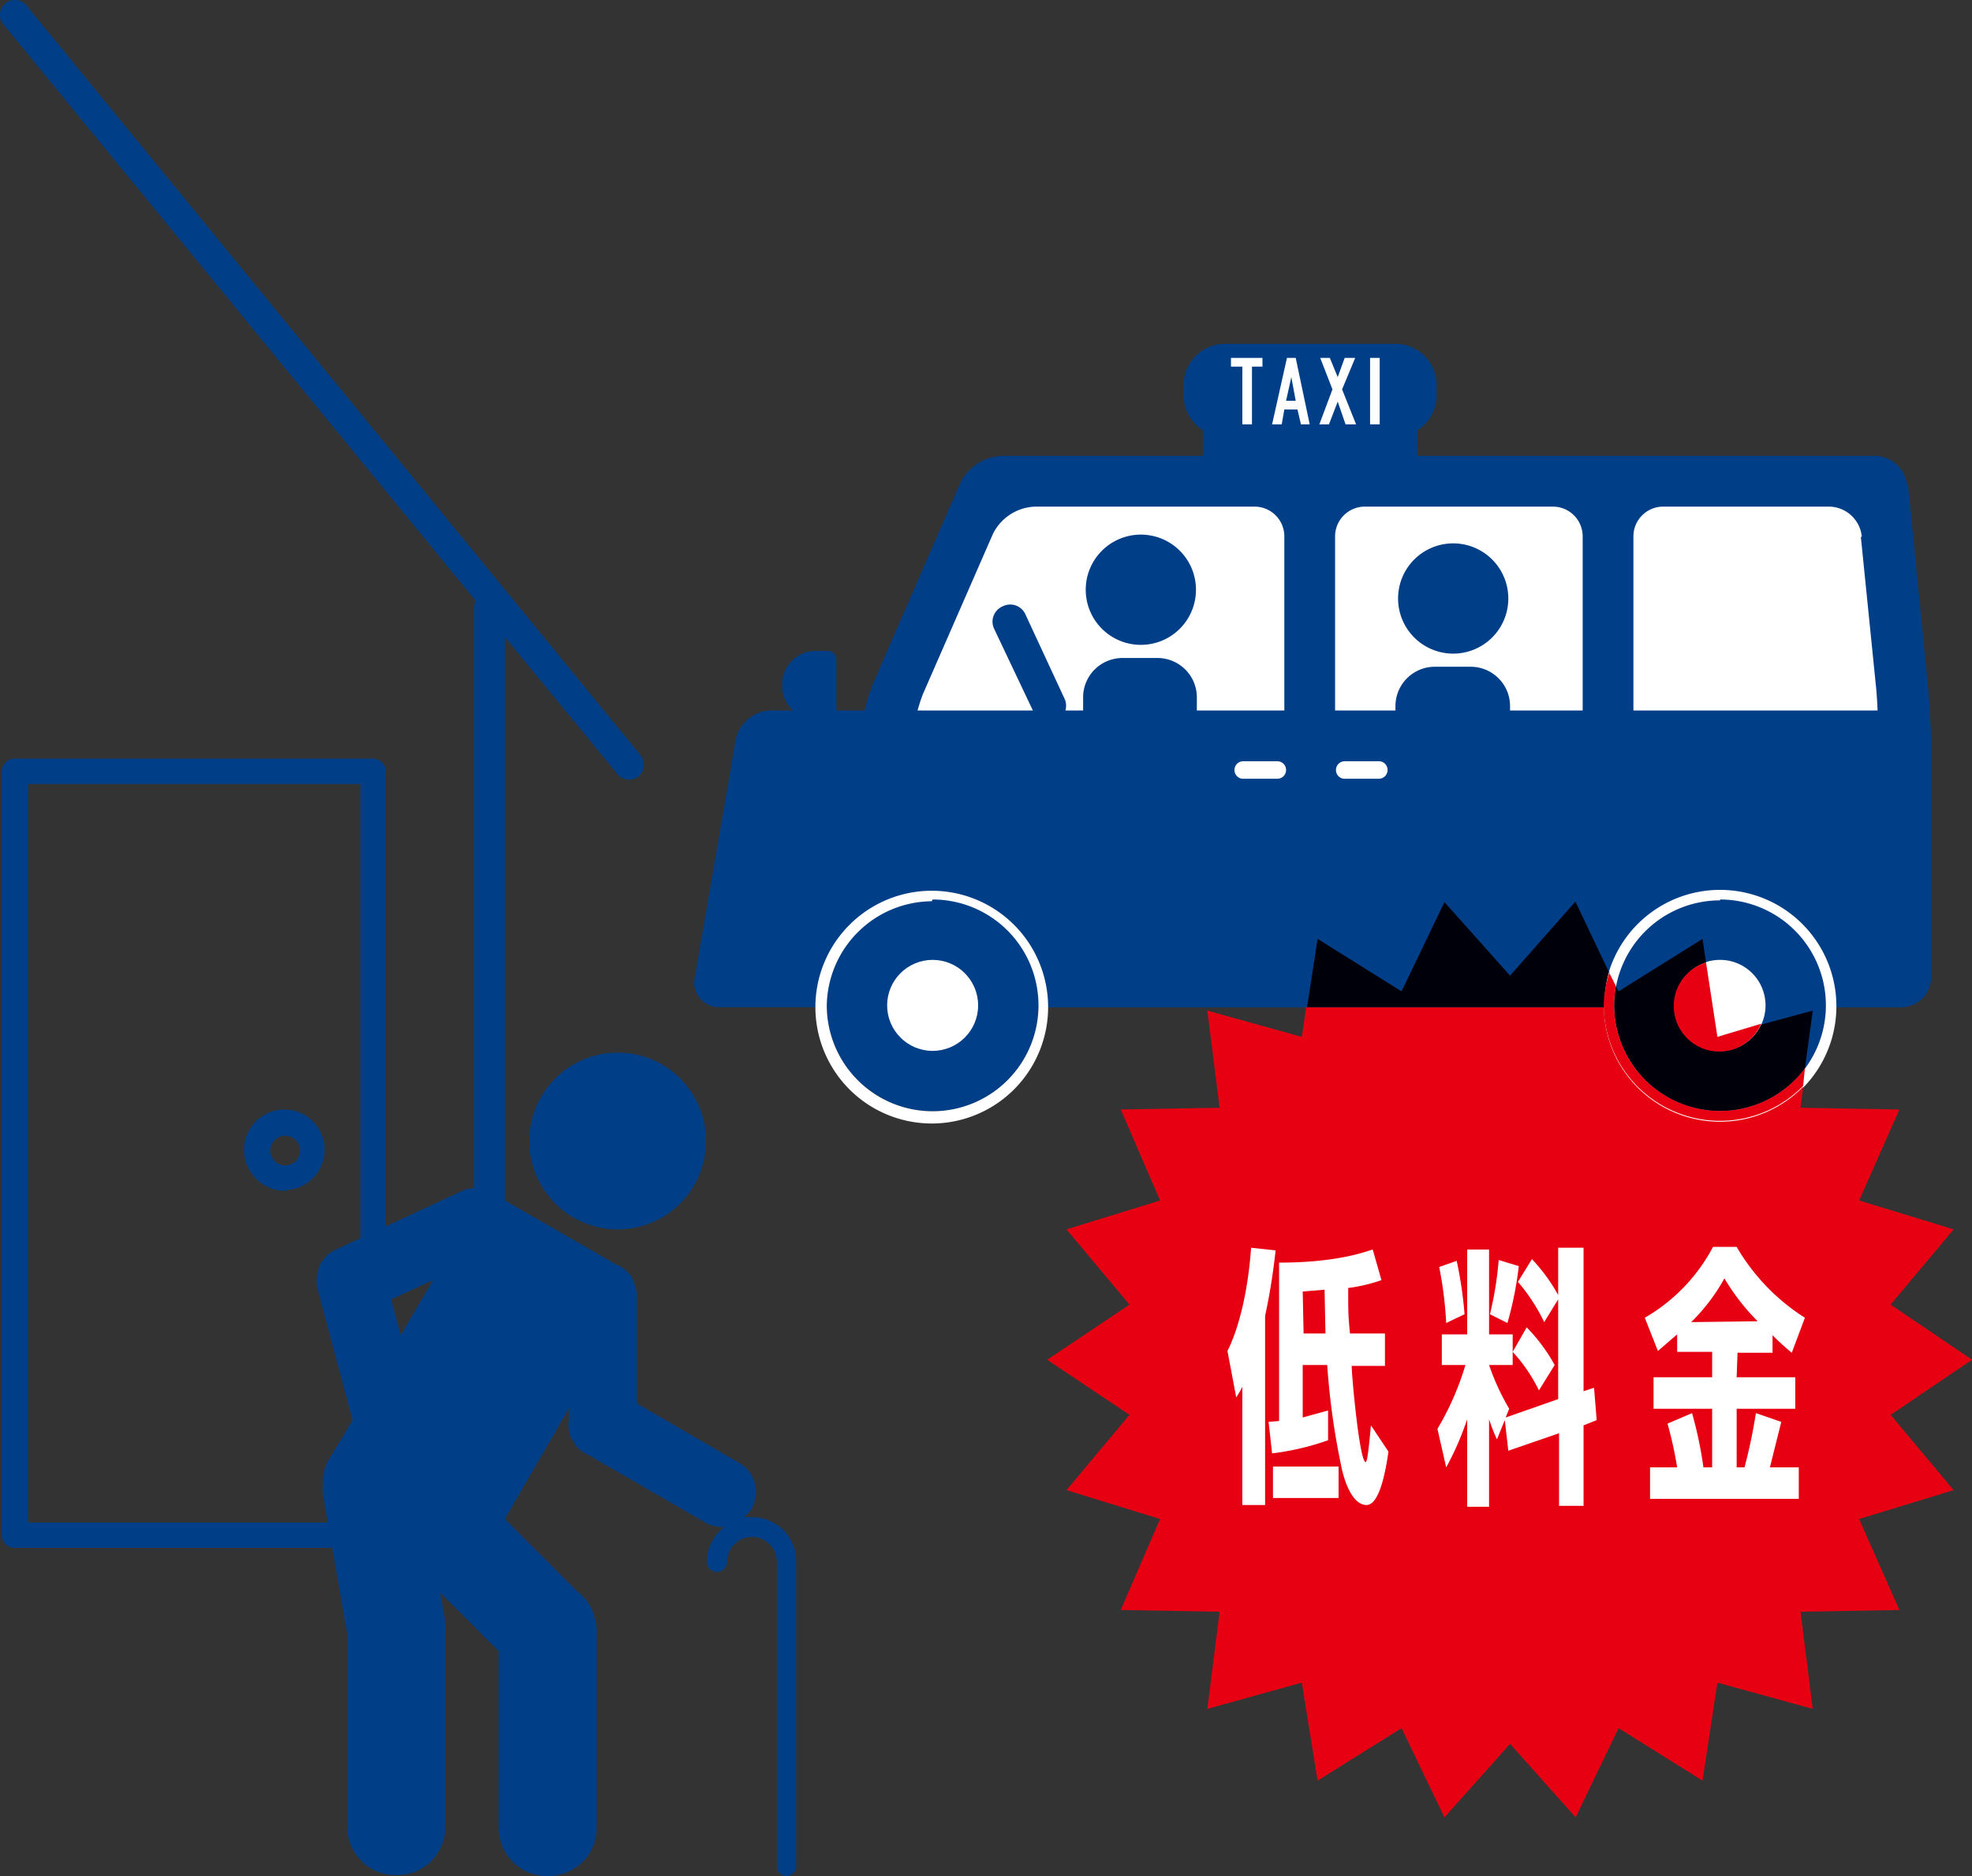
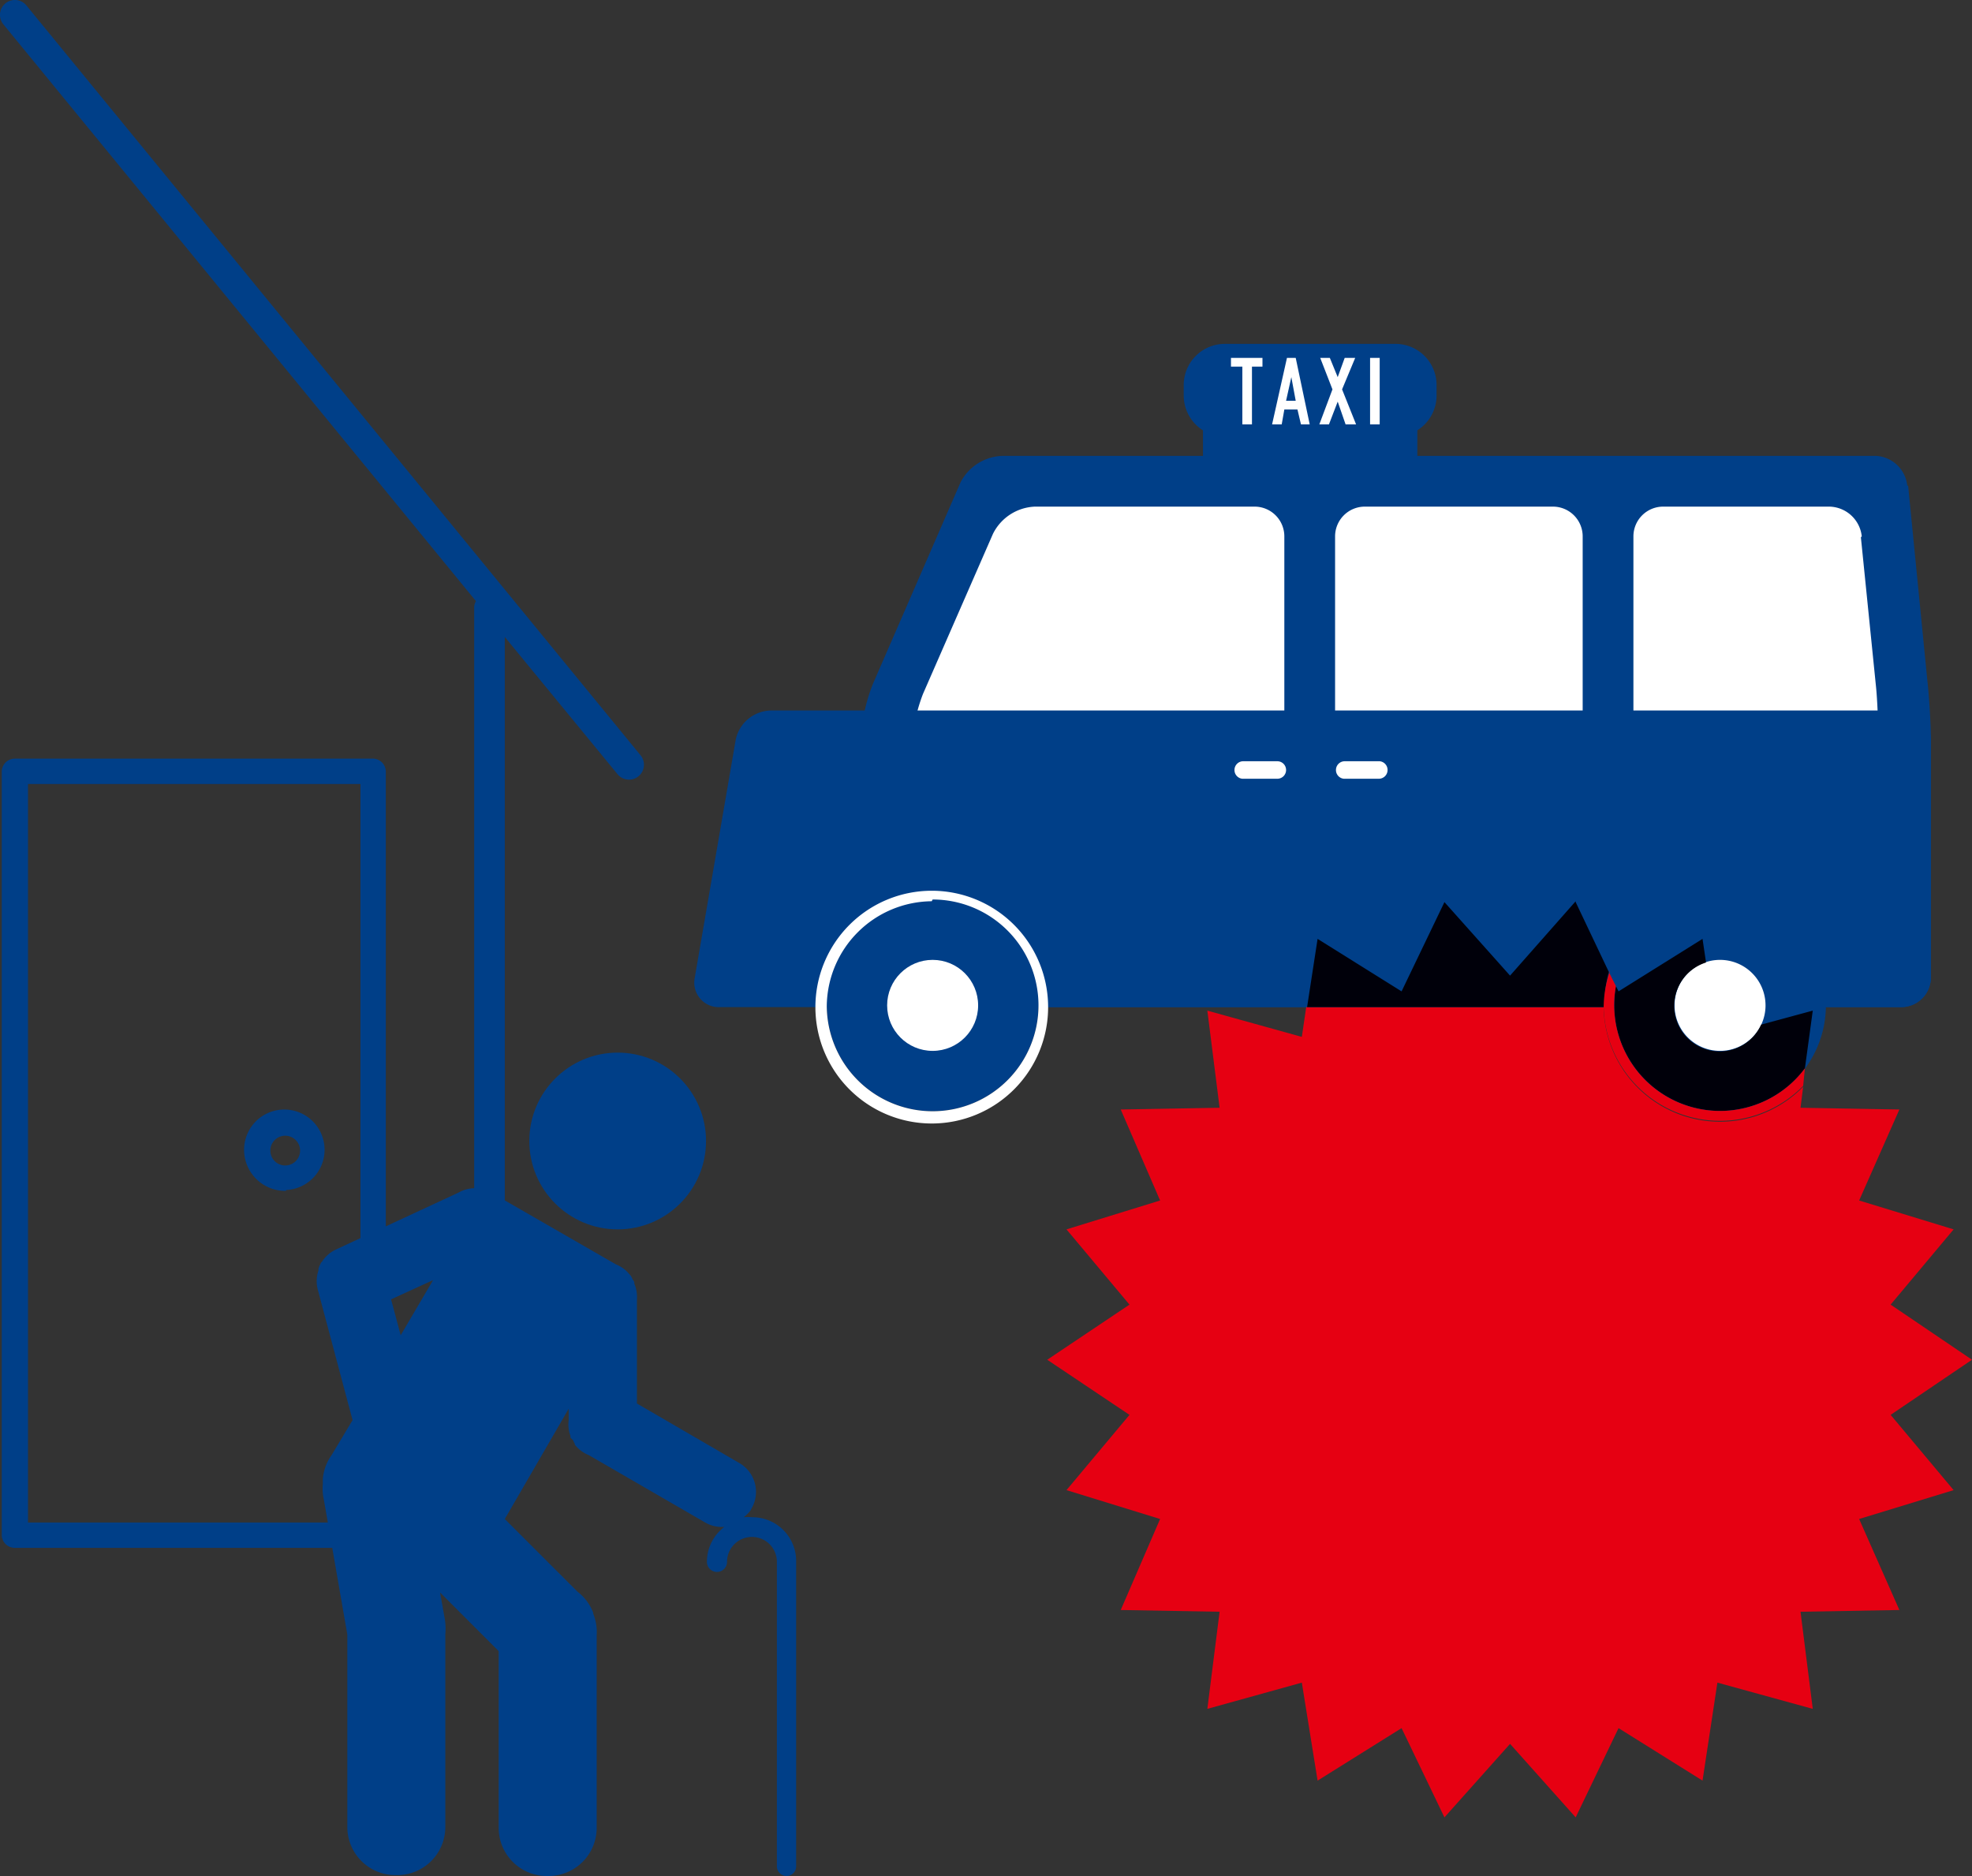
<svg xmlns="http://www.w3.org/2000/svg" viewBox="0 0 225.4 214.4">
  <rect x="0" y="0" width="225.4" height="214.4" fill="#333333" stroke="none" />
  <defs>
    <style>
      .cls-1{fill:#003f88}.cls-2{fill:#fff}.cls-3{fill:#e60012}.cls-4{fill:#00000a}
    </style>
  </defs>
  <g id="レイヤー_2" data-name="レイヤー 2">
    <g id="contents">
      <path d="M218 55.5a3.8 3.8 0 0 0-3.6-3.4h-99.8a5.6 5.6 0 0 0-4.8 3l-10 23a19.4 19.4 0 0 0-1.4 6.5v27.1a3.4 3.4 0 0 0 3.4 3.4h115.5a3.4 3.4 0 0 0 3.4-3.4V84.6c0-1.9-.2-5-.4-6.8l-2.2-22.3" class="cls-1" />
      <path d="M212.8 61.3a3.8 3.8 0 0 0-3.7-3.4h-19a3.4 3.4 0 0 0-3.4 3.4V99a3 3 0 1 1-5.8 0V61.3a3.4 3.4 0 0 0-3.4-3.4H156a3.4 3.4 0 0 0-3.4 3.4V99a3 3 0 1 1-5.8 0V61.3a3.4 3.4 0 0 0-3.4-3.4h-25.1a5.6 5.6 0 0 0-4.8 3.1l-8 18.3a19.4 19.4 0 0 0-1.3 6.5v20.1a3.4 3.4 0 0 0 3.4 3.4h103.8a3.4 3.4 0 0 0 3.3-3.4V85c0-1.9-.1-5-.3-6.8l-1.7-16.8" class="cls-2" />
      <path d="M220.7 111.7a3.4 3.4 0 0 1-3.4 3.4h-135a2.8 2.8 0 0 1-2.9-3.3l4.7-27.3a4.2 4.2 0 0 1 4-3.3h129.2a3.4 3.4 0 0 1 3.4 3.4v27.1" class="cls-1" />
      <path d="M118.7 115a12.1 12.1 0 1 1-12.1-12.2 12.1 12.1 0 0 1 12.1 12.1z" class="cls-1" />
      <path d="M106.6 102.8A12.1 12.1 0 1 1 94.5 115a12.1 12.1 0 0 1 12-12m0-1.2a13.3 13.3 0 1 0 13.3 13.2 13.3 13.3 0 0 0-13.2-13.2z" class="cls-2" />
      <circle cx="106.6" cy="114.9" r="5.2" class="cls-2" />
      <path d="M208.7 115a12.1 12.1 0 1 1-12.1-12.2 12.1 12.1 0 0 1 12.1 12.1" class="cls-1" />
-       <path d="M196.6 102.8a12.1 12.1 0 1 1-12.1 12.1 12.1 12.1 0 0 1 12.1-12m0-1.2a13.3 13.3 0 1 0 13.3 13.2 13.3 13.3 0 0 0-13.3-13.2" class="cls-2" />
      <path d="M201.8 115a5.2 5.2 0 1 1-5.2-5.3 5.2 5.2 0 0 1 5.2 5.2" class="cls-2" />
-       <path d="M94.6 82.2h-1.4a3.8 3.8 0 0 1-3.8-3.9v-.1a3.8 3.8 0 0 1 3.8-3.8h1.4a1 1 0 0 1 1 1v5.8a1 1 0 0 1-1 1z" class="cls-1" />
      <path d="M142 87h4a1 1 0 0 1 1 1 1 1 0 0 1-1 1h-4a1 1 0 0 1-.9-1 1 1 0 0 1 1-1zM153.7 87h4a1 1 0 0 1 .9 1 1 1 0 0 1-1 1h-4a1 1 0 0 1-.9-1 1 1 0 0 1 1-1z" class="cls-2" />
      <path d="M137.5 47.5H162v8.7h-24.5z" class="cls-1" />
      <path d="M140.1 39.3h19.4a4.7 4.7 0 0 1 4.7 4.7v1.2a4.7 4.7 0 0 1-4.7 4.7H140a4.7 4.7 0 0 1-4.7-4.7V44a4.7 4.7 0 0 1 4.7-4.7z" class="cls-1" />
      <path d="M142 48.5v-6.6h-1.3v-1h3.6v1h-1.2v6.6H142zM145.4 48.5l1.7-7.6h1l1.6 7.6h-1l-.4-1.7h-1.5l-.3 1.7zm2.7-2.7l-.5-2.7-.6 2.7zM150.8 48.5l1.5-4-1.4-3.6h1.1l.9 2.2.8-2.2h1.2l-1.5 3.6 1.6 4h-1.2l-.9-2.6-1 2.6h-1.1zM156.6 40.9h1.1v7.6h-1.1z" class="cls-2" />
-       <path d="M130.4 101.3h-.2a6.4 6.4 0 0 1-6.4-6.4V79.7a4.5 4.5 0 0 1 4.5-4.5h4a4.5 4.5 0 0 1 4.5 4.5v15.2a6.4 6.4 0 0 1-6.4 6.4zM136.7 67.4a6.3 6.3 0 1 1-6.4-6.3 6.3 6.3 0 0 1 6.4 6.3zM166.2 94.4h-.3a6.4 6.4 0 0 1-6.4-6.4v-7.3a4.5 4.5 0 0 1 4.5-4.5h4.1a4.5 4.5 0 0 1 4.5 4.5V88a6.4 6.4 0 0 1-6.4 6.4zM172.4 68.5a6.3 6.3 0 1 1-6.3-6.4 6.3 6.3 0 0 1 6.3 6.4zM120.8 82.4a1.9 1.9 0 0 1-2.6-.9l-4.6-9.7a1.9 1.9 0 0 1 1-2.5 1.9 1.9 0 0 1 2.6.9l4.5 9.7a1.9 1.9 0 0 1-1 2.5z" class="cls-1" />
      <path d="M183.3 115.1h-34l-.5 3.4-10.8-3 1.4 11.1-11.3.2 4.5 10.4-10.7 3.3 7.2 8.6-9.4 6.3 9.4 6.3-7.2 8.6 10.7 3.3-4.5 10.4 11.3.2-1.4 11.1 10.8-3 1.8 11.2 9.6-6 4.9 10.2 7.5-8.4 7.5 8.4 4.9-10.2 9.6 6 1.7-11.2 10.9 3-1.4-11.1 11.3-.2-4.6-10.4 10.8-3.3-7.2-8.6 9.3-6.3-9.3-6.3 7.2-8.6-10.8-3.3 4.6-10.4-11.3-.2.3-2.4a13.3 13.3 0 0 1-22.8-9" class="cls-3" />
      <path d="M180.1 103l-7.5 8.5-7.5-8.4-4.9 10.2-9.6-6-1.2 7.8h34v-.2a13.2 13.2 0 0 1 .5-3.8l-3.8-8M194.6 107.3l-9.6 6-.3-.6a12.1 12.1 0 0 0 21.6 9.4l.9-6.6-5.9 1.6a5.2 5.2 0 1 1-6.3-7.1l-.4-2.7" class="cls-4" />
      <path d="M184 111a13.2 13.2 0 0 0-.7 4v.1a13.3 13.3 0 0 0 22.8 9l.2-2a12.1 12.1 0 0 1-21.8-7.2 12.2 12.2 0 0 1 .2-2.2l-.8-1.6" class="cls-3" />
-       <path d="M195 110a5.2 5.2 0 1 0 6.3 7l-5 1.5-1.3-8.5" class="cls-3" />
-       <path d="M144.6 172H142v-13.5a13 13 0 0 1-.7 1.2l-1-5.3c1.5-3 2.4-7.5 2.7-11.8l2.8.3a71.6 71.6 0 0 1-1.2 7.5zm13.7-19.6v3.7h-3.8c0 1.2.9 11 1.6 11 .2 0 .4-2.1.6-4.2l2 3c-.3 2.1-1 6.1-2.5 6.1s-2.4-2.3-2.8-4a84 84 0 0 1-1.7-12h-2.8v6l2.9-.8v3.4a30 30 0 0 1-6.4 1.5l-.4-3.6 1.2-.1v-18.1c6.8 0 10-1.3 10.7-1.5l1 3.5a18.5 18.5 0 0 1-3.8.9c0 3 0 3 .2 5.2zm-5.3 15.2v3.6h-7.5v-3.6zm-4-15.2h2.5l-.1-5-2.5.2zM172.1 162l6-2.1v-11.4l-1.6 2.6a20.8 20.8 0 0 0-3-4.6l1.6-2.6a20.2 20.2 0 0 1 3 4.1v-5.4h2.9V159l1.2-.4.3 3.7-1.5.6v9.2h-2.8v-8.3l-5.8 2-.4-3.5-.9 2.2a20.8 20.8 0 0 1-.9-2.3v10h-2.5v-10a33.6 33.6 0 0 1-2.4 5.5l-1-4.4a32.4 32.4 0 0 0 3.2-7.3h-2.7v-3.5h2.9v-9.7h2.5v9.7h2.7v3.5h-2.7a26.8 26.8 0 0 0 2.3 5zm-6.8-10.8a43.6 43.6 0 0 0-.8-6.4l2-.7a46.8 46.8 0 0 1 .9 6.1zm5-1a38.9 38.9 0 0 0 1-6.2l2.3.7a40.3 40.3 0 0 1-1.3 6.5zm5.6 8.7a18.3 18.3 0 0 0-3-4.4l1.6-2.8a19.8 19.8 0 0 1 3.2 4.3zM198.5 157.4h6.7v3.6h-6.7v6.7h.9a60.7 60.7 0 0 0 1.3-6.2l2.9 1-1.3 5.2h3.3v3.6h-17v-3.6h3.1a45.8 45.8 0 0 0-1.1-5l2.8-1.2a44.6 44.6 0 0 1 1.3 6.2h1V161H189v-3.6h6.7v-2.9h-4v-2l-2.2 1.9-1.5-3.8a20.3 20.3 0 0 0 7.8-8.1h2.7a23.7 23.7 0 0 0 7.8 8.1l-1.5 4a28.8 28.8 0 0 1-2.2-2v2h-4zm2.4-6.4a25 25 0 0 1-3.8-4.9 21.6 21.6 0 0 1-3.8 5z" class="cls-2" />
      <circle cx="70.6" cy="130.4" r="10.1" class="cls-1" />
      <path d="M86 173.4a5 5 0 0 0-1 0 3.8 3.8 0 0 0 .8-.8l.1-.2a3.8 3.8 0 0 0-1.4-5.2l-11.7-6.8v-11.9a3.8 3.8 0 0 0-.3-1.8v-.2l-.2-.3a3.8 3.8 0 0 0-.2-.4l-.1-.1a3.8 3.8 0 0 0-1.6-1.2l-13.9-8a3.8 3.8 0 0 0-1.7-.7h-.6a3.8 3.8 0 0 0-1.8.5l-14 6.5a3.8 3.8 0 0 0-1.6 1.4l-.1.1-.2.4-.1.3v.2a3.8 3.8 0 0 0-.1 2.1l4 15-2.4 4a5.5 5.5 0 0 0-1 2.7V169.6a5.5 5.5 0 0 0 .1 1.7l2.7 15.5v22a5.5 5.5 0 0 0 5.5 5.5h.3a5.5 5.5 0 0 0 5.4-5.5v-22a7 7 0 0 0-.1-2l-.5-2.8 6.7 6.7v20.2a5.5 5.5 0 0 0 5.5 5.5h.2a5.5 5.5 0 0 0 5.5-5.5v-22a5.5 5.5 0 0 0-.2-1.9 5.4 5.4 0 0 0-.2-.6v-.1a5.5 5.5 0 0 0-1.8-2.4l-8.3-8.3L65 161v1.3a3.8 3.8 0 0 0 .2 1.8v.2l.3.3a3.8 3.8 0 0 0 .2.4v.1a3.8 3.8 0 0 0 1.6 1.2l13.3 7.7a3.8 3.8 0 0 0 2.2.5 5 5 0 0 0-2 4 1.1 1.1 0 1 0 2.3 0 2.8 2.8 0 1 1 5.7 0v34.8a1.1 1.1 0 1 0 2.2 0v-34.8a5 5 0 0 0-5-5.1zm-41.3-24.9l4.8-2.2-3.7 6.3z" class="cls-1" />
      <path d="M73.2 86.3L3 .6A1.7 1.7 0 1 0 .4 2.8l54 65.9a1.7 1.7 0 0 0-.2.6v106.3a1.7 1.7 0 1 0 3.5 0V72.8l12.9 15.7a1.7 1.7 0 1 0 2.6-2.2z" class="cls-1" />
      <path d="M42.7 86.7h-41a1.5 1.5 0 0 0-1.5 1.5v87.3a1.5 1.5 0 0 0 1.5 1.4h41a1.5 1.5 0 0 0 1.4-1.4V88.2a1.5 1.5 0 0 0-1.4-1.5zM41.2 174h-38V89.6h38z" class="cls-1" />
      <path d="M32.7 136a4.6 4.6 0 1 0-4.8-4.5 4.7 4.7 0 0 0 4.8 4.6zm0-6.2a1.7 1.7 0 1 1-1.8 1.7 1.7 1.7 0 0 1 1.8-1.7z" class="cls-1" />
    </g>
  </g>
</svg>